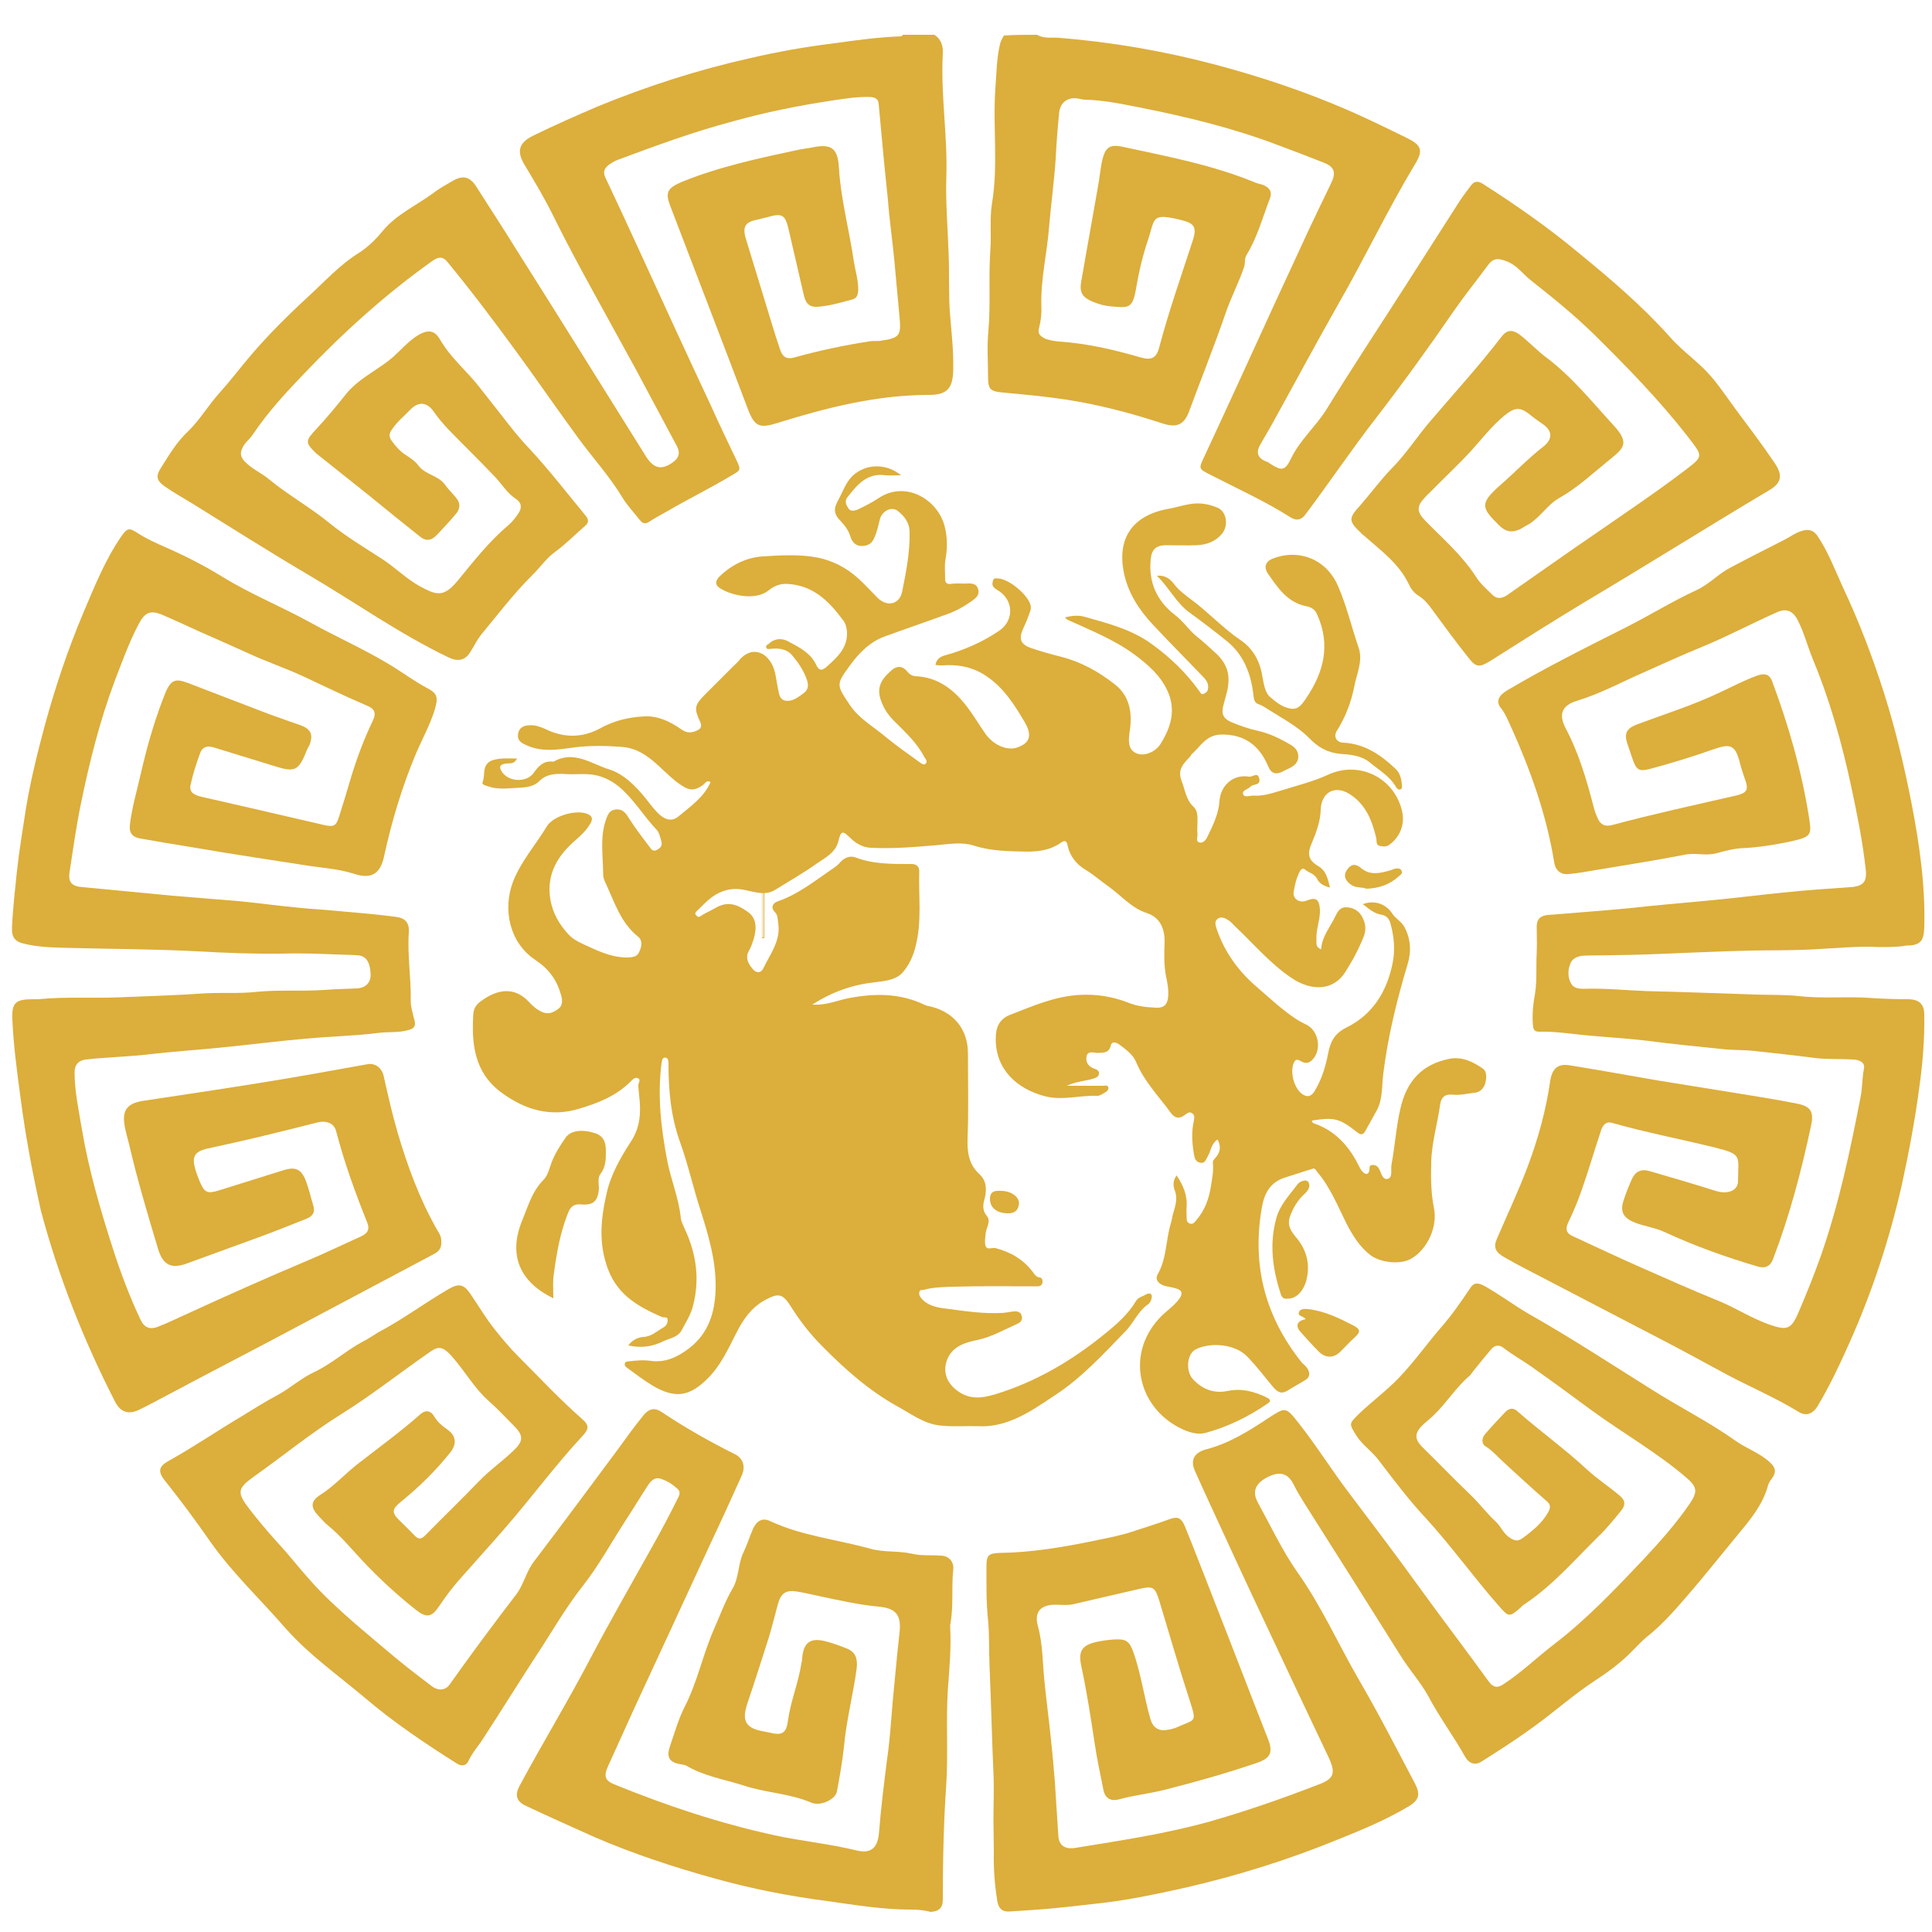
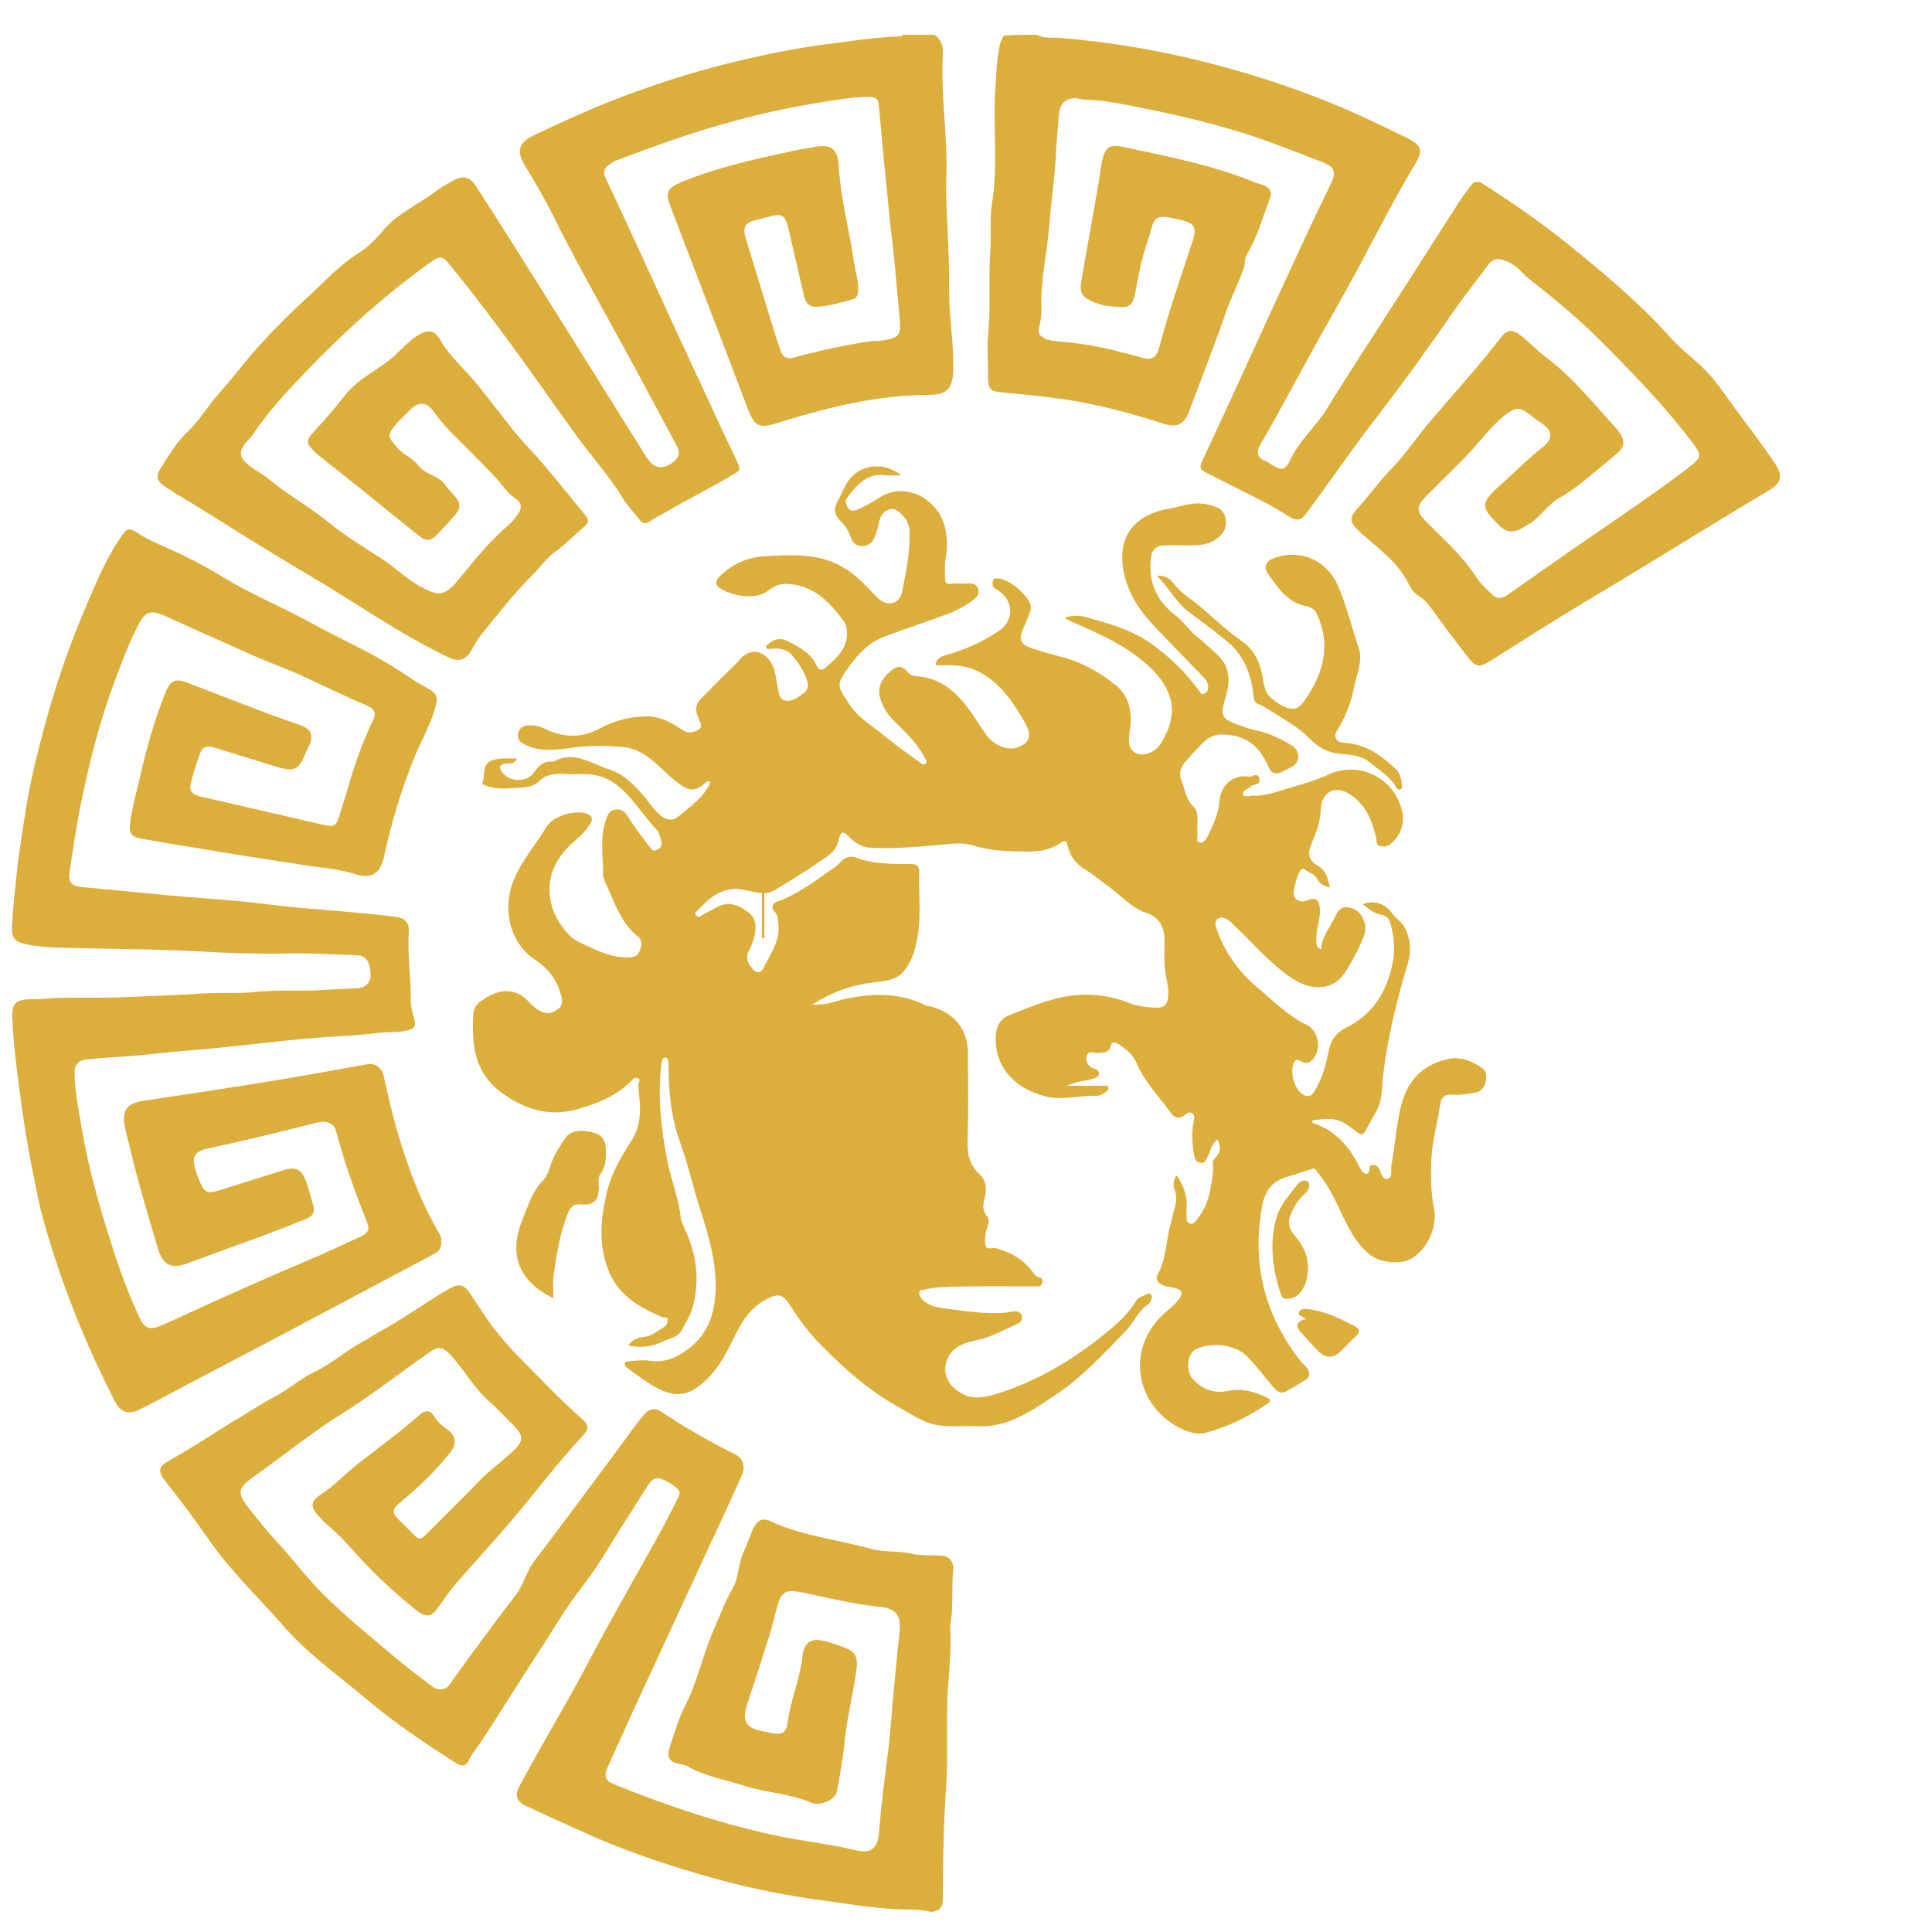
<svg xmlns="http://www.w3.org/2000/svg" id="Layer_2" x="0px" y="0px" viewBox="0 0 500 500" style="enable-background:new 0 0 500 500;" xml:space="preserve">
  <style type="text/css">	.st0{fill:#DCAE3B;}</style>
  <g>
    <path class="st0" d="M241.8,9c1.8,1.1,2.3,3,2.2,4.8c-0.6,10.8,1.3,21.5,0.9,32.2c-0.2,6.6,0.4,13.2,0.6,19.7  c0.2,4.9,0,9.9,0.3,14.8c0.4,5.1,1,10.1,0.9,15.2c-0.1,4.7-1.5,6.5-6.2,6.5c-13.6,0-26.6,3.3-39.4,7.3c-4.5,1.4-5.8,0.9-7.5-3.5  C187,88.5,180.2,71,173.5,53.4c-1.4-3.6-0.8-4.7,2.9-6.3c9.8-4,20.2-6.2,30.5-8.4c1-0.2,2.1-0.3,3.1-0.5c5-1.1,6.8,0,7.1,5.1  c0.5,8.3,2.7,16.3,3.9,24.5c0.4,2.5,1.2,4.9,1.1,7.5c-0.1,1.1-0.4,1.9-1.5,2.2c-3,0.8-6,1.7-9.1,1.9c-2.1,0.1-2.9-0.9-3.4-2.7  c-1.3-5.8-2.7-11.5-4-17.3c-0.9-3.9-1.7-4.3-5.5-3.2c-0.8,0.2-1.6,0.4-2.4,0.6c-3.3,0.6-4.1,1.8-3.2,4.9c2.2,7.2,4.4,14.4,6.6,21.6  c0.7,2.4,1.5,4.8,2.3,7.2c0.6,1.8,1.6,2.6,3.7,2c6.5-1.8,13.1-3.2,19.7-4.2c0.8-0.1,1.7,0,2.5-0.1c5.2-0.7,5.4-1.5,5-6.1  c-0.4-4.7-0.9-9.5-1.3-14.2c-0.5-5.4-1.3-10.8-1.7-16.1c-0.3-3.3-0.7-6.5-1-9.8c-0.5-5-0.9-10.1-1.4-15.1c-0.1-1.4-1.1-1.8-2.4-1.8  c-3.4-0.1-6.8,0.5-10.2,1c-8.5,1.3-16.9,3-25.1,5.3c-10.2,2.7-20,6.3-29.9,10c-0.8,0.3-1.6,0.8-2.3,1.3c-1,0.8-1.5,1.7-0.9,3.1  c3.1,6.6,6.2,13.2,9.2,19.8c6,13.1,12,26.2,18.1,39.2c2.2,4.9,4.5,9.7,6.8,14.5c1.1,2.4,0.9,2.4-1.3,3.7  c-5.5,3.3-11.2,6.1-16.7,9.3c-1.6,0.9-3.3,1.8-4.8,2.8c-1,0.6-1.7,0.3-2.3-0.5c-1.5-1.9-3.2-3.7-4.5-5.8  c-3.3-5.5-7.7-10.3-11.5-15.5c-5.5-7.5-10.7-15.1-16.2-22.6c-5.7-7.8-11.5-15.5-17.6-22.9c-1.3-1.6-2.5-1.3-4-0.2  c-12.1,8.6-23,18.5-33.2,29.2c-4.7,4.9-9.4,10-13.2,15.7c-0.8,1.2-2,2-2.6,3.3c-0.8,1.5-0.5,2.5,0.5,3.6c1.9,2,4.4,3,6.4,4.7  c5,4.1,10.6,7.2,15.6,11.3c4.3,3.5,9.2,6.4,13.8,9.4c3.3,2.2,6.1,5,9.5,6.9c4.3,2.3,6.2,3.1,10-1.6c4.1-5,8.1-10.1,13.1-14.3  c0.9-0.8,1.6-1.7,2.3-2.7c1.2-1.6,1-3-0.5-4c-2.3-1.5-3.6-3.8-5.4-5.7c-3.9-4.1-8-8.1-12-12.2c-1.4-1.5-2.7-3-3.8-4.6  c-1.8-2.6-4-2.8-6.2-0.5c-1.6,1.7-3.4,3.1-4.7,5.1c-0.7,1-0.8,1.7-0.1,2.8c1.1,1.5,2.2,2.8,3.8,3.8c1.2,0.8,2.4,1.6,3.2,2.7  c1.8,2.4,5.2,2.5,7,5.1c0.9,1.3,2.1,2.3,3,3.6c1,1.3,0.6,2.8-0.4,3.9c-1.5,1.8-3.2,3.6-4.8,5.3c-1.4,1.5-2.8,1.8-4.5,0.4  c-4.5-3.6-9-7.2-13.5-10.9c-3.9-3.1-7.9-6.3-11.8-9.4c-0.5-0.4-0.9-0.7-1.4-1.1c-3-2.9-2.9-3.3-0.1-6.3c2.6-2.8,5.1-5.8,7.5-8.8  c3-3.9,7.4-6,11.2-8.9c2.5-1.9,4.4-4.4,7-6.2c2.8-1.9,4.8-2.1,6.4,0.7c2.7,4.7,6.8,8,10.1,12.2c1.8,2.3,3.7,4.7,5.5,7  c2.4,3.1,4.8,6.2,7.5,9c5.2,5.6,9.8,11.6,14.6,17.4c0.9,1.1,0.7,1.9-0.3,2.7c-2.5,2.2-4.9,4.6-7.6,6.6c-2.4,1.7-4,4.2-6.1,6.2  c-4.8,4.8-8.9,10.2-13.2,15.4c-1,1.3-1.7,2.8-2.6,4.2c-1.4,2.4-3.3,2.7-5.8,1.5c-12.7-6.1-24.2-14.3-36.3-21.4  c-10.2-6-20.1-12.3-30.1-18.5c-2.3-1.4-4.6-2.7-6.8-4.2c-2.3-1.6-2.6-2.7-1.1-5c2.1-3.3,4-6.6,7-9.4c3-2.9,5.2-6.7,8-9.8  c2.8-3.1,5.3-6.4,8-9.6c4.5-5.3,9.5-10.3,14.6-15c4.4-4,8.4-8.5,13.5-11.7c2.5-1.6,4.4-3.5,6.3-5.8c3.5-4.2,8.6-6.5,13-9.7  c1.5-1.2,3.2-2.1,4.9-3.1c2.7-1.6,4.5-1.3,6.2,1.3c3.5,5.5,7.1,11,10.5,16.5c5.1,8.1,10.3,16.3,15.4,24.5c6,9.6,12,19.2,18,28.8  c2.1,3.4,4.2,3.7,7.1,1.6c1.5-1.1,1.9-2.4,1-4.1c-3.6-6.7-7.2-13.5-10.8-20.2c-2-3.7-4.1-7.4-6.1-11.1c-5.1-9.3-10.3-18.6-15-28.1  c-2.3-4.7-5-9.2-7.7-13.7c-1.9-3.3-1.3-5.5,2.4-7.3c5.5-2.7,11.2-5.2,16.8-7.6c12.7-5.2,25.7-9.4,39.1-12.4c7.3-1.7,14.6-3,22-3.9  c5.7-0.8,11.5-1.6,17.3-1.8c0.2,0,0.3-0.3,0.5-0.4C236.4,9,239.1,9,241.8,9z" />
    <path class="st0" d="M268.4,9c1.8,1.1,3.9,0.6,5.8,0.8c13.6,1.1,27,3.4,40.2,6.9c11.7,3.1,23.1,6.9,34.2,11.7  c5.3,2.3,10.4,4.8,15.5,7.3c3.8,1.9,4.3,3.2,2.1,6.8c-7.1,11.8-13,24.3-19.9,36.3c-5.8,10.2-11.3,20.5-17,30.8  c-1,1.8-2.1,3.6-3.1,5.4c-1.2,2-0.8,3.5,1.4,4.4c0.3,0.1,0.6,0.2,0.8,0.4c3.2,2.1,4.1,2.2,5.7-1.1c2.3-4.8,6.3-8.2,9.1-12.6  c6.7-10.9,13.8-21.6,20.7-32.4c4.5-7,9-14.1,13.5-21.1c1-1.6,2.1-3,3.2-4.5c0.9-1.2,1.8-1.4,3.2-0.5c8.6,5.5,16.9,11.3,24.7,17.8  c8.2,6.7,16.3,13.6,23.4,21.5c2.5,2.9,5.5,5.2,8.3,7.8c3.5,3.2,6.1,7.3,8.9,11.1c3.5,4.7,7,9.3,10.3,14.2c1.8,2.8,1.9,4.8-1.4,6.8  c-16,9.5-31.7,19.4-47.7,28.9c-8.3,5-16.5,10.2-24.7,15.4c-2.6,1.6-3.6,1.7-5.5-0.8c-3.3-4.1-6.4-8.4-9.5-12.6  c-1-1.4-2.1-2.7-3.6-3.6c-1.1-0.7-1.9-1.8-2.4-2.9c-2.5-5.3-7.2-8.7-11.4-12.4c-0.3-0.3-0.7-0.5-1-0.9c-3.3-3.1-3.2-3.8-0.1-7.2  c2.7-3.1,5.2-6.5,8-9.4c3.7-3.7,6.5-8.1,9.8-12c6.3-7.4,12.9-14.6,18.8-22.3c1.2-1.5,2.5-1.8,4.3-0.6c2.6,1.9,4.7,4.3,7.3,6.2  c6.6,5,11.8,11.5,17.4,17.6c4.2,4.6,2.4,5.9-1.3,8.9c-4.2,3.4-8.1,7.1-12.9,9.8c-3,1.7-4.9,5-7.9,6.8c-0.8,0.4-1.5,0.9-2.3,1.3  c-2,0.9-3.6,0.7-5.4-1.1c-4.4-4.4-5.1-5.5,0.2-10.2c3.8-3.3,7.3-7,11.3-10.1c2.5-2,2.4-4.1-0.2-5.9c-1.2-0.8-2.3-1.6-3.4-2.5  c-2.5-2-3.9-1.7-6.4,0.3c-3.3,2.7-5.9,6.1-8.7,9.2c-3.4,3.7-7.1,7.1-10.6,10.7c-0.4,0.4-0.9,0.8-1.3,1.3c-2.2,2.3-2.2,3.7,0,6  c4.6,4.7,9.6,9,13.2,14.6c1.2,1.9,2.8,3.2,4.3,4.7c1.4,1.3,2.9,0.7,4.2-0.3c7.5-5.2,14.9-10.5,22.4-15.6  c7.8-5.4,15.7-10.7,23.2-16.4c4.8-3.7,4.7-3.5,0.7-8.7c-7.4-9.5-15.7-18-24.2-26.4c-5.2-5.1-10.9-9.7-16.6-14.2  c-2-1.6-3.4-3.7-5.9-4.7c-2.5-1-3.7-1-5.3,1.3c-2.8,3.8-5.8,7.5-8.5,11.4c-6.6,9.6-13.4,19-20.5,28.2c-6.2,8-11.9,16.5-18,24.6  c-1.3,1.7-2.6,1.4-3.8,0.7c-6.6-4.2-13.7-7.4-20.7-11c-3.2-1.6-3.1-1.6-1.6-4.8c6.2-13.3,12.3-26.7,18.4-40  c2.9-6.2,5.7-12.4,8.6-18.6c1.9-4,3.8-8,5.8-12.1c1.3-2.7,0.9-4.2-1.9-5.3c-4-1.6-8-3.1-12-4.6c-11.6-4.4-23.6-7.3-35.7-9.7  c-4.6-0.9-9.3-1.9-14.1-2c-0.4,0-0.9-0.1-1.3-0.2c-2.9-0.7-5.1,0.7-5.4,3.6c-0.4,4-0.7,8-0.9,12c-0.4,5.8-1.2,11.7-1.7,17.5  c-0.5,6.8-2.2,13.5-2,20.4c0.1,1.9-0.1,3.9-0.6,5.8c-0.4,1.5,0.3,2,1.3,2.6c1.3,0.6,2.7,0.8,4.1,0.9c7.1,0.5,14,2.1,20.9,4.1  c2.7,0.8,4.1,0.2,4.8-2.6c2.5-9.4,5.7-18.5,8.7-27.7c1.2-3.7,0.1-4.5-3.2-5.3c-7.8-1.9-6.5-0.3-8.5,5.5c-1.4,4.2-2.4,8.6-3.1,12.9  c-0.9,4.8-2.2,4.3-6.3,4c-1.5-0.1-3-0.5-4.5-1.1c-2.8-1.1-3.8-2.3-3.3-5.2c1.4-8.2,2.9-16.3,4.3-24.4c0.4-2.1,0.6-4.2,1-6.4  c0.8-3.9,1.8-5,5.5-4.2c11.6,2.5,23.3,4.7,34.4,9.3c0.5,0.2,1.1,0.3,1.7,0.5c1.7,0.6,2.6,1.7,2,3.4c-1.9,5-3.3,10.2-6.1,14.8  c-0.6,1-0.3,2-0.6,3c-1.4,4.2-3.5,8.1-4.9,12.3c-2.9,8.4-6.2,16.6-9.3,25c-1.3,3.6-3.2,4.5-6.9,3.3c-8.2-2.7-16.6-4.9-25.1-6.2  c-5.3-0.8-10.7-1.3-16.1-1.8c-3.5-0.3-4-0.8-4-4.3c0-3.9-0.3-7.8,0.1-11.7c0.6-7,0-13.9,0.5-20.9c0.3-4-0.2-8,0.4-11.9  c1.7-10,0.2-20,0.9-29.9c0.3-3.8,0.3-7.7,1.2-11.5c0.2-0.8,0.6-1.5,1-2.2C262.4,9,265.4,9,268.4,9z" />
    <path class="st0" d="M233.2,123c-1.5,0-2.8,0.1-4,0c-4.8-0.7-7.4,2.5-9.9,5.7c-0.8,1-0.3,2,0.3,2.9c0.5,0.8,1.5,0.6,2.3,0.3  c1.9-0.9,3.7-1.8,5.5-3c7.1-4.7,15.4,0.5,17.1,7.4c0.7,2.8,0.7,5.6,0.2,8.4c-0.3,1.7-0.1,3.4-0.1,5.2c0,0.8,0.4,1.4,1.6,1.2  c1.5-0.2,3,0,4.5-0.1c1.1,0,2,0.2,2.4,1.3c0.4,1.1,0,2-1,2.8c-2.3,1.7-4.7,3.1-7.4,4c-5.2,1.9-10.5,3.7-15.7,5.6  c-3.9,1.4-6.8,4.4-9.1,7.6c-3.6,4.9-3.4,5,0,10.1c2.4,3.6,6.1,5.6,9.3,8.3c2.8,2.3,5.8,4.4,8.7,6.5c0.4,0.3,1.1,0.9,1.6,0.5  c0.7-0.6,0-1.3-0.3-1.8c-1.9-3.7-5-6.5-7.9-9.4c-1.2-1.2-2.2-2.6-2.9-4.2c-1.8-3.9-0.7-6.2,2.3-8.8c1.3-1.2,2.8-1.3,4.1,0.3  c0.5,0.6,1.1,1.1,2.1,1.2c5.7,0.2,9.9,3.4,13.2,7.7c1.8,2.3,3.3,4.9,5,7.3c2,2.8,5.5,4.3,8,3.5c3.3-1.1,4.2-3,2.1-6.6  c-2.6-4.4-5.4-8.9-9.9-11.9c-3.5-2.4-7.3-3.1-11.5-2.8c-0.5,0-1,0-1.7-0.1c0.2-1.5,1.3-2.2,2.5-2.5c5-1.4,9.6-3.4,13.9-6.3  c3.9-2.6,3.9-7.7,0.1-10.3c-0.4-0.3-0.9-0.5-1.3-0.9c-0.6-0.5-0.5-1.2-0.3-1.9c0.2-0.7,0.8-0.5,1.3-0.5c2.8,0.1,7.7,4.2,8.4,6.9  c0.3,1.1-0.3,2-0.6,3c-0.4,1.1-0.9,2.2-1.4,3.3c-1.1,2.5-0.5,3.9,2.1,4.8c2.6,0.9,5.2,1.6,7.9,2.3c5.1,1.3,9.6,3.8,13.8,7.1  c4.1,3.2,4.6,7.8,3.8,12.6c-0.4,2.9,0,4.5,1.9,5.3c2,0.8,4.8-0.4,6.1-2.4c2.8-4.4,4.1-9,1.8-13.9c-1.8-3.9-5-6.7-8.5-9.3  c-5.3-3.9-11.4-6.3-17.3-9c-0.2-0.1-0.3-0.2-0.7-0.6c1.8-0.5,3.6-0.6,5-0.2c6.1,1.7,12.3,3.3,17.5,7.1c4.7,3.4,8.9,7.4,12.3,12.2  c0.3,0.4,0.5,0.9,1,0.7c0.6-0.2,1.1-0.6,1.2-1.2c0.3-1.3-0.3-2.3-1.2-3.2c-4.3-4.5-8.7-8.9-12.9-13.4c-3.6-3.8-6.5-8.2-7.6-13.4  c-1.9-9,2.1-15,11.4-16.7c1.8-0.3,3.6-0.9,5.4-1.2c2.6-0.5,5.1-0.1,7.4,0.9c2.4,1,2.9,4.7,1.1,6.8c-1.7,2-4,2.8-6.5,2.9  c-2.6,0.1-5.3,0-7.9,0c-2.6,0-3.8,1.1-4,3.7c-0.6,5.9,1.6,10.7,6.2,14.3c2.2,1.6,3.6,3.9,5.7,5.6c1.7,1.3,3.3,2.9,4.9,4.3  c3.3,3,3.9,6.2,2.9,10.2c-0.3,1-0.5,2-0.8,3c-0.7,2.4-0.3,3.7,2,4.7c2.2,0.9,4.4,1.7,6.7,2.2c3.2,0.7,6,2.1,8.7,3.7  c1.2,0.7,1.9,1.7,1.9,3c0,1.3-0.8,2.2-1.9,2.8c-0.7,0.4-1.5,0.7-2.2,1.1c-1.8,0.9-3,0.4-3.7-1.4c-2.3-5.4-6.1-8.3-12.2-8.2  c-3.9,0.1-5.3,3.1-7.7,5.2c-0.1,0.1-0.1,0.3-0.2,0.4c-1.7,1.8-3.5,3.4-2.3,6.4c0.9,2.3,1.1,4.8,3,6.6c1.3,1.2,1.1,2.8,1.1,4.4  c0,0.9-0.1,1.8,0,2.7c0.1,0.8-0.5,1.9,0.4,2.2c1.1,0.4,1.9-0.8,2.2-1.5c1.4-2.9,2.9-5.9,3.1-9.2c0.3-4.1,3.6-7,7.7-6.3  c0.9,0.1,2.2-1.3,2.6,0.5c0.4,1.9-1.6,1.3-2.3,2.1c-0.6,0.7-2.2,0.9-1.9,1.9c0.3,1,1.7,0.4,2.6,0.4c2.5,0.2,4.8-0.6,7.2-1.3  c4.1-1.3,8.3-2.3,12.2-4.1c8-3.7,17,0.7,19.1,9.2c0.9,3.5-0.4,6.8-3.2,8.9c-0.8,0.6-1.7,0.5-2.6,0.3c-0.9-0.2-0.7-1.2-0.8-1.9  c-1.1-4.7-2.8-9-7.1-11.6c-3.8-2.3-7.2-0.2-7.3,4.2c-0.1,2.9-1.1,5.7-2.2,8.3c-1.3,2.9-1.2,4.6,1.5,6.2c2.2,1.3,2.5,3.3,3.1,5.6  c-1.6-0.4-2.8-1.1-3.3-2.2c-0.7-1.4-2.1-1.6-3.1-2.4c-0.5-0.5-1-0.3-1.4,0.4c-0.9,1.7-1.3,3.5-1.6,5.3c-0.3,1.8,1.5,3,3.3,2.3  c2.5-1,3.3-0.4,3.5,2.3c0.1,2.7-1.1,5.2-0.9,8c0,0.8-0.2,1.7,1.2,2.3c0.2-3.4,2.4-5.8,3.7-8.6c0.6-1.2,1.2-2.3,2.7-2.3  c1.6,0,3.1,0.7,4,2.1c1,1.6,1.4,3.4,0.7,5.3c-1.3,3.3-2.9,6.3-4.8,9.3c-3.1,5-8.8,5-13.8,1.7c-5.7-3.8-10-9-14.9-13.6  c-0.5-0.5-0.9-1-1.5-1.4c-0.9-0.6-2-1.1-2.9-0.4c-0.9,0.7-0.5,1.7-0.2,2.7c2,5.8,5.4,10.6,10.1,14.7c3.4,2.9,6.6,6,10.4,8.5  c0.9,0.6,1.9,1.1,2.9,1.6c3.1,1.7,3.8,6.7,1.2,9.1c-0.8,0.8-1.8,0.9-2.9,0.2c-1-0.6-1.5-0.4-1.9,0.8c-0.8,2.5,0.3,6.4,2.4,7.8  c1.8,1.2,2.8-0.1,3.5-1.5c1.6-2.8,2.5-5.9,3.1-9c0.6-3.1,1.6-5.2,4.8-6.8c6.7-3.3,10.4-9.2,11.9-16.6c0.7-3.5,0.4-6.8-0.5-10.1  c-0.3-1.4-1.1-2.3-2.5-2.5c-1.9-0.3-3.2-1.6-4.7-2.7c2.8-1.1,5.9-0.2,7.6,2.4c0.8,1.3,2.3,2,3.1,3.4c1.7,3.1,1.9,6.4,0.9,9.7  c-2.8,9.3-5.1,18.7-6.3,28.3c-0.4,3.1-0.1,6.4-1.6,9.4c-1,1.8-2,3.6-3,5.4c-0.7,1.3-1.3,1.1-2.2,0.4c-4.6-3.6-5.8-3.9-11.7-3  c0.1,0.8,0.8,0.8,1.3,1c5.1,2,8.4,5.8,10.8,10.6c0.3,0.6,0.6,1.2,1.1,1.7c0.6,0.6,1.4,0.9,1.7-0.4c0.1-0.5-0.2-1.3,0.7-1.4  c0.9-0.1,1.5,0.4,1.8,1c0.6,1.1,0.9,2.9,2.2,2.6c1.4-0.3,0.8-2.4,1-3.6c0.9-4.8,1.2-9.7,2.3-14.5c1.6-7.2,5.6-11.6,12.8-13  c3.2-0.6,6,0.8,8.5,2.5c1.2,0.8,1,2.5,0.7,3.8c-0.4,1.4-1.4,2.4-2.8,2.5c-1.8,0.2-3.7,0.7-5.5,0.5c-1.9-0.2-3.1,0.4-3.4,2.6  c-0.7,5-2.2,9.9-2.3,14.9c-0.1,3.9-0.1,7.9,0.7,11.8c1,4.8-1.6,10.6-5.8,13.1c-2.8,1.7-8.2,1.1-10.8-1c-2.6-2.1-4.2-4.6-5.8-7.6  c-2.4-4.7-4.3-9.7-7.8-13.8c-0.4-0.5-0.5-1.1-1.3-0.8c-2.4,0.8-4.8,1.5-7.2,2.3c-3.9,1.3-5.3,4.3-5.9,8.1  c-2.5,14.8,1,27.9,10.3,39.6c0.4,0.5,0.9,0.8,1.3,1.3c1,1.3,1.1,2.6-0.5,3.5c-1.5,0.9-3,1.7-4.4,2.6c-1.5,0.9-2.4,0.5-3.6-0.8  c-2.3-2.7-4.4-5.6-7-8.2c-3-3-9.4-3.7-13.3-1.6c-2.1,1.2-2.5,5.5-0.6,7.6c2.4,2.6,5.4,3.8,8.9,3.1c3.7-0.8,7,0.1,10.3,1.7  c0.9,0.5,1.1,0.9,0.2,1.5c-4.9,3.4-10.2,6-16,7.6c-1.7,0.5-3.5,0.1-5.1-0.5c-12-4.8-16.1-19.1-7.1-29c1.7-1.9,3.9-3.2,5.4-5.3  c0.9-1.4,0.5-2.1-0.8-2.5c-0.8-0.3-1.7-0.4-2.6-0.6c-1.6-0.3-3.2-1.5-2.3-3.1c2.3-4,2.1-8.6,3.3-12.8c0.2-0.7,0.4-1.4,0.5-2.1  c0.5-2.2,1.6-4.4,0.6-6.9c-0.4-1-0.5-2.5,0.5-3.8c1.7,2.5,2.8,5.1,2.6,8.1c-0.1,0.9,0,1.8,0,2.7c0,0.6,0,1.3,0.7,1.6  c0.8,0.4,1.3-0.2,1.7-0.7c2.3-2.6,3.4-5.7,3.9-9c0.3-1.9,0.7-3.8,0.5-5.8c-0.1-0.6,0.2-1,0.6-1.4c1.3-1.4,1.6-3,0.6-4.8  c-1.6,1-1.7,2.9-2.5,4.3c-0.5,0.8-0.7,2-2,1.7c-1.1-0.2-1.4-1-1.6-2.1c-0.5-3-0.7-5.9,0-8.9c0.1-0.6,0.2-1.4-0.5-1.8  c-0.7-0.5-1.2,0-1.8,0.4c-1.4,1.1-2.6,1-3.7-0.5c-3.1-4.3-6.9-8.1-9-13.2c-0.8-1.9-2.7-3.3-4.5-4.6c-0.8-0.5-1.8-0.7-2,0.3  c-0.5,2.1-1.9,1.9-3.4,2c-1,0-2.6-0.7-2.9,0.9c-0.3,1.5,0.5,2.7,2.1,3.2c0.6,0.2,1.2,0.6,1.1,1.2c0,0.8-0.7,1.1-1.3,1.3  c-2.1,0.7-4.5,0.7-7,1.9c3.4,0,6.4,0,9.5,0c0.4,0,1-0.2,1.2,0.3c0.2,0.5-0.2,1.1-0.6,1.3c-0.7,0.4-1.5,1-2.2,1  c-4.5-0.2-9,1.3-13.6,0.1c-7.2-1.9-12.8-6.9-12.7-15c0-2.8,0.9-5,3.8-6.1c5.7-2.2,11.3-4.7,17.6-5.1c4.6-0.3,8.9,0.4,13.2,2.1  c2.3,0.9,4.7,1.1,7.2,1.2c1.8,0,2.6-0.9,2.8-2.7c0.2-2-0.2-3.9-0.6-5.8c-0.5-2.9-0.4-5.8-0.3-8.7c0-3.5-1.3-6.2-4.6-7.3  c-4-1.3-6.6-4.5-9.8-6.8c-2-1.4-3.8-3-5.9-4.3c-2.4-1.4-4.2-3.5-4.8-6.4c-0.2-1-0.6-1.5-1.6-0.8c-2.6,1.9-5.6,2.4-8.9,2.4  c-4.7-0.1-9.3-0.1-13.9-1.6c-2.8-0.9-6.1-0.4-9.2-0.1c-5.8,0.5-11.6,1-17.4,0.7c-2-0.1-3.8-1.1-5.3-2.6c-1.9-1.9-2.4-1.8-3,0.8  c-0.7,3-3.3,4.3-5.5,5.8c-3.5,2.5-7.2,4.6-10.9,6.9c-2.6,1.6-5.3,0.5-8,0c-3.8-0.8-7,0.5-9.7,3c-0.9,0.8-1.7,1.7-2.6,2.5  c-0.3,0.3-0.6,0.7-0.1,1.1c0.3,0.3,0.5,0.6,1.1,0.2c1-0.7,2.2-1.2,3.3-1.8c3.2-2,5.6-1.8,9.2,0.9c1.8,1.4,2.2,3.8,1.2,7  c-0.3,0.9-0.6,1.8-1.1,2.7c-1.2,2-0.2,3.6,1,5c0.8,0.9,2,1,2.6-0.2c1.8-3.8,4.6-7.2,3.9-11.8c-0.2-1,0-2-0.9-2.9  c-1.1-1.1-0.5-2.3,0.7-2.7c5.5-1.9,9.9-5.5,14.6-8.7c0.6-0.4,1.2-0.9,1.7-1.5c1.1-1.2,2.6-1.7,3.9-1.2c4.7,1.8,9.6,1.7,14.5,1.7  c1.3,0,2,0.7,2,1.9c-0.2,6.4,0.7,12.9-0.9,19.2c-0.6,2.7-1.8,5.2-3.5,7.1c-1.7,1.8-4.5,2.1-7,2.4c-5.7,0.6-11,2.4-16.3,5.8  c3.4,0.2,6-0.9,8.6-1.5c7.1-1.5,14-1.6,20.6,1.6c0.6,0.3,1.3,0.3,1.9,0.5c5.8,1.6,9.2,6,9.2,12c0,7.4,0.2,14.7-0.1,22.1  c-0.1,3.5,0.3,6.6,3,9.1c2,1.8,2,4.2,1.4,6.5c-0.5,1.6-0.5,3.1,0.6,4.4c0.6,0.7,0.5,1.5,0.3,2.3c-0.2,0.7-0.5,1.4-0.6,2.1  c-0.1,1-0.3,2.1-0.1,3.1c0.3,1.5,1.7,0.6,2.6,0.8c3.9,1,7.2,2.9,9.7,6.2c0.4,0.6,0.9,1.3,1.7,1.4c0.7,0.1,0.8,0.5,0.8,1.1  c0,0.7-0.4,1.1-1.1,1.2c-0.5,0-1,0-1.6,0c-6.8,0-13.5-0.1-20.3,0.1c-2.6,0.1-5.2,0.1-7.7,0.8c-0.5,0.1-1.1-0.1-1.2,0.7  c-0.1,0.8,0.3,1.2,0.8,1.8c2,2,4.7,2.2,7.2,2.5c4.3,0.6,8.7,1.2,13.1,1c1.1,0,2.2-0.3,3.3-0.4c0.9-0.1,1.9,0.1,2.1,1.1  c0.3,0.9-0.1,1.7-1.1,2.1c-3.4,1.5-6.6,3.4-10.4,4.2c-3,0.6-6.6,1.6-7.9,5.4c-1,3,0.1,5.7,2.6,7.6c3.2,2.5,6.5,2.1,10.1,1  c10.4-3.2,19.6-8.6,28.1-15.5c3.1-2.5,6.1-5.1,8.2-8.6c0.4-0.7,1.1-1,1.8-1.3c0.7-0.3,1.7-1.1,2.2-0.3c0.3,0.5-0.2,2-0.8,2.4  c-2.7,1.8-3.8,4.9-6,7.1c-5.7,5.9-11.3,12-18.2,16.5c-3.3,2.2-6.6,4.5-10.3,6.1c-3,1.3-6.2,2.1-9.5,1.9c-3.4-0.1-6.7,0.2-10.1-0.2  c-4.1-0.5-7.3-3-10.8-4.9c-7.4-4.1-13.7-9.7-19.6-15.7c-3.1-3.1-5.8-6.6-8.1-10.3c-2.1-3.3-3.2-3.4-6.7-1.5c-3.6,2-5.7,5.2-7.4,8.6  c-2.1,4.1-4,8.3-7.3,11.6c-4.8,4.8-8.5,5.3-14.3,1.9c-2.3-1.4-4.4-3-6.6-4.6c-0.4-0.3-0.7-0.6-0.6-1.1c0.1-0.6,0.6-0.5,1.1-0.6  c1.9-0.2,3.7-0.4,5.7-0.1c3.7,0.5,6.9-1,9.9-3.3c5-3.9,6.6-9.2,6.8-15.2c0.2-7.3-1.9-14.2-4.1-21.1c-1.8-5.6-3.1-11.5-5.1-17  c-2.4-6.7-3-13.4-3-20.4c0-0.7-0.1-1.5-0.9-1.5c-0.7,0-0.8,0.8-0.9,1.5c-1.1,8.5-0.1,16.9,1.5,25.3c1,5,3,9.7,3.5,14.8  c0.1,0.9,0.6,1.7,0.9,2.5c3.2,6.7,4.1,13.6,2.1,20.7c-0.6,2-1.8,3.9-2.8,5.8c-1,1.8-3,2-4.7,2.8c-3,1.5-5.9,1.8-9.1,1.1  c1-1.4,2.5-2.1,3.9-2.2c2.1-0.1,3.5-1.5,5.1-2.4c0.8-0.4,1.2-1.2,1.2-2c0-1-1.1-0.5-1.6-0.8c-5.9-2.6-11.2-5.5-13.8-12.2  c-2.6-6.8-1.9-13.2-0.4-19.8c1.1-4.9,3.6-9.2,6.3-13.4c2.5-3.8,2.6-7.8,2.1-12c-0.1-0.7-0.1-1.5-0.2-2.2c-0.2-0.8,0.9-1.8-0.2-2.2  c-0.8-0.3-1.5,0.6-2,1.1c-3.7,3.6-8.3,5.4-13,6.8c-7.4,2.3-14.1,0.4-20.3-4.2c-7-5.2-7.7-12.6-7.2-20.4c0.1-1.4,0.9-2.5,2.1-3.3  c4-2.9,8.4-3.8,12.2,0.2c1,1.1,2.1,2.1,3.5,2.7c1.8,0.8,3.1,0,4.3-0.9c1-0.8,1-2.1,0.6-3.5c-1.1-3.9-3.1-6.7-6.7-9.1  c-6.6-4.4-8.5-13-5.7-20.3c2.1-5.3,5.8-9.4,8.7-14.2c1.6-2.7,7.2-4.3,10.1-3.4c1.3,0.4,2.1,1.1,1.2,2.6c-1,1.7-2.2,2.9-3.7,4.2  c-4.6,3.9-7.7,8.7-6.7,15.3c0.6,3.7,2.3,6.6,4.8,9.3c1.5,1.6,3.7,2.4,5.4,3.2c3,1.4,6.4,2.8,10,2.7c1.2-0.1,2.3-0.2,2.8-1.4  c0.7-1.4,1-3.1-0.4-4.1c-4.3-3.5-5.9-8.6-8.1-13.4c-0.4-0.8-0.8-1.7-0.8-2.5c0-4.7-0.9-9.6,0.7-14.2c0.5-1.3,0.8-2.5,2.5-2.7  c1.7-0.2,2.5,0.7,3.3,2c1.7,2.7,3.7,5.3,5.6,7.8c0.4,0.6,0.9,1.2,1.9,0.6c0.9-0.5,1.3-1.1,1.1-2c-0.3-1.1-0.6-2.5-1.3-3.2  c-3.4-3.6-5.9-7.9-9.7-11.1c-2.2-1.8-4.8-3-7.6-3.2c-2.2-0.2-4.4,0.1-6.5-0.1c-2.4-0.1-4.7,0-6.6,1.9c-1.5,1.5-3.7,1.6-5.6,1.7  c-2.5,0.1-5.1,0.5-7.6-0.4c-0.6-0.2-1.7-0.4-1.4-1.1c0.6-1.5,0.1-3.2,1-4.5c0.7-1.1,2-1.3,3.1-1.5c1.5-0.2,3.1-0.1,4.8-0.1  c-0.7,1.5-1.8,1.2-2.8,1.3c-1.7,0.2-2,0.9-1,2.3c1.9,2.6,6.5,2.6,8.2,0c1.2-1.7,2.5-3,4.7-2.8c0.1,0,0.3,0,0.4,0  c5.2-3,9.8,0.6,14.3,2c3.9,1.2,7.1,4.5,9.8,7.9c1.1,1.4,2.1,2.8,3.5,4c1.7,1.4,3.3,1.5,4.8,0.2c3.1-2.6,6.5-4.9,8.2-8.8  c-1-0.6-1.4,0.3-1.9,0.7c-2.7,2-4.1,1.3-6.7-0.6c-4.5-3.4-7.9-8.7-14.3-9.2c-4.1-0.3-8.1-0.4-12.2,0.1c-4.3,0.6-8.7,1.4-12.9-0.7  c-1.3-0.6-2.1-1.3-1.8-2.9c0.3-1.6,1.6-2.1,3-2.1c1.4-0.1,2.8,0.4,4.1,1c4.7,2.3,9.5,2.3,14.1-0.2c3.6-2,7.4-2.9,11.4-3.1  c3.7-0.2,6.8,1.4,9.7,3.4c1.4,1,2.7,0.9,4.1,0.2c1.1-0.5,1.1-1.3,0.7-2.2c-1.6-3.4-1.5-4.3,1.2-7c2.5-2.5,5-5,7.5-7.5  c0.4-0.4,0.9-0.8,1.3-1.3c2.6-3.3,6.3-3,8.4,0.6c1.2,2,1.2,4.2,1.7,6.4c0.3,1.3,0.3,2.9,1.8,3.3c2,0.4,3.5-0.9,5-2  c1.3-1,1.1-2.4,0.6-3.7c-0.8-2.2-2.1-4.1-3.6-5.9c-1.4-1.7-3.3-2-5.5-1.8c-0.5,0-1.2,0.3-1.3-0.4c-0.2-0.6,0.6-0.7,0.9-1.1  c1.5-1.3,3.4-1.2,4.8-0.4c2.8,1.5,5.7,2.9,7.2,6c0.6,1.3,1.3,1.9,2.8,0.5c2.8-2.5,5.4-4.9,5.2-9c-0.1-1.2-0.4-2.3-1.1-3.1  c-3.7-5-7.9-9.1-14.7-9.3c-1.8,0-3.3,0.7-4.5,1.7c-3.5,2.8-9.9,1.2-12.6-0.6c-1.3-0.8-1.2-1.9-0.1-3c3.1-3,6.9-4.9,11.1-5.2  c4.7-0.3,9.6-0.6,14.3,0.3c3.9,0.8,7.4,2.6,10.4,5.3c1.8,1.6,3.4,3.4,5.1,5.1c2.5,2.5,5.8,1.7,6.4-1.7c1-5,2-10,1.9-15.2  c0-2.5-1.3-4.2-3.1-5.6c-1.6-1.2-4,0-4.6,2.2c-0.4,1.6-0.7,3.2-1.4,4.7c-0.6,1.5-1.6,2.2-3.3,2.2c-1.6,0-2.5-1.1-2.9-2.4  c-0.5-1.6-1.3-2.7-2.4-3.9c-2.1-2.1-2-3.4-0.6-5.9c1.1-2,1.8-4.3,3.6-6C224.2,119.9,229.4,119.9,233.2,123z" />
    <path class="st0" d="M235.6,494.2c-7.2,0-14.3-1.2-21.5-2.2c-9.9-1.3-19.7-3.2-29.3-5.9c-10.5-2.9-20.8-6.3-30.8-10.6  c-6-2.7-12.1-5.4-18-8.2c-2.5-1.2-2.7-2.9-1.6-5c6-11.2,12.6-22,18.5-33.3c5-9.5,10.4-18.9,15.6-28.2c2.5-4.4,4.8-8.8,7.1-13.4  c0.5-1,0.3-1.7-0.5-2.3c-1.1-1-2.4-1.8-3.8-2.3c-1.9-0.8-3,0.6-3.8,1.9c-1.9,2.9-3.7,5.9-5.6,8.8c-3.7,5.7-7,11.8-11.2,17.1  c-4.4,5.6-7.9,11.8-11.8,17.7c-4.7,7.2-9.2,14.5-13.9,21.7c-1.2,1.9-2.8,3.6-3.8,5.8c-0.5,1.1-1.6,1.4-2.8,0.7  c-8.4-5.3-16.6-10.8-24.2-17.3c-6.9-5.8-14.3-11-20.3-17.8c-6.5-7.5-13.8-14.3-19.6-22.6c-3.7-5.3-7.6-10.6-11.7-15.7  c-1.8-2.3-1.5-3.6,1-5c6.5-3.6,12.6-7.8,19-11.6c3.1-1.9,6.1-3.8,9.3-5.5c3.3-1.8,6.1-4.4,9.6-6c4.4-2.1,8.1-5.5,12.4-7.8  c1.4-0.7,2.7-1.6,4-2.4c6.3-3.3,12-7.6,18.2-11.2c2.6-1.5,3.9-1.3,5.6,1.2c2.1,3.1,4,6.3,6.3,9.2c1.9,2.4,3.9,4.8,6.1,7  c5.4,5.4,10.6,11,16.4,16.1c2.1,1.8,2,2.7,0,4.8c-6.2,6.7-11.7,14-17.6,21c-4.3,5.1-8.9,10.1-13.3,15.1c-2.1,2.3-4.1,4.9-5.9,7.6  c-2,3-3.3,3.2-6.1,1c-4.9-3.9-9.5-8.1-13.8-12.7c-2.9-3.1-5.6-6.4-8.9-9.1c-0.9-0.7-1.6-1.6-2.4-2.4c-2.2-2.3-2.2-3.9,0.5-5.6  c3.6-2.3,6.4-5.5,9.8-8.1c5.4-4.2,10.9-8.2,16-12.7c1.2-1.1,2.6-1.1,3.6,0.6c0.8,1.4,2,2.4,3.3,3.3c2.3,1.6,2.6,3.7,0.9,5.9  c-3.8,4.8-8.2,9.1-12.9,12.9c-2.2,1.8-2.4,2.7-0.5,4.6c1.3,1.3,2.7,2.6,4,4c1.1,1.2,1.8,1.1,2.9,0c4.6-4.7,9.4-9.3,14-14.1  c2.7-2.8,5.9-5,8.7-7.7c2.6-2.4,2.8-3.9,0.3-6.4c-2.2-2.2-4.3-4.5-6.7-6.6c-3.7-3.3-6.1-7.7-9.4-11.4c-2.6-3-3.8-2.6-5.9-1.1  c-7.5,5.2-14.7,10.9-22.5,15.8c-7.9,4.9-15.1,10.8-22.7,16.2c-4.5,3.2-4.7,4.2-1.3,8.6c2.3,3,4.8,5.9,7.3,8.7  c2.9,3.1,5.5,6.5,8.3,9.6c3.6,4.1,7.6,7.7,11.7,11.3c3.8,3.2,7.6,6.5,11.4,9.6c2.8,2.3,5.7,4.5,8.6,6.7c1.6,1.1,3.4,1,4.5-0.6  c5.6-7.9,11.4-15.7,17.3-23.4c1.9-2.6,2.5-5.8,4.5-8.4c7.3-9.6,14.5-19.3,21.7-29c2.2-3,4.3-6,6.7-8.9c1.3-1.6,2.8-2,4.6-0.8  c6.1,4.1,12.5,7.7,19.1,11c2.1,1.1,2.7,3.3,1.6,5.6c-2.6,5.8-5.2,11.5-7.9,17.2c-6.6,14.3-13.2,28.6-19.8,42.8  c-2.3,5-4.5,10-6.8,15c-1.2,2.6-0.9,3.8,1.6,4.8c13.5,5.5,27.3,10.1,41.6,13.2c7,1.5,14.2,2.2,21.1,3.9c3.8,0.9,5.5-0.7,5.8-4.8  c0.5-6.3,1.3-12.7,2.1-19c0.7-4.8,1-9.6,1.4-14.4c0.6-6.1,1.1-12.1,1.8-18.2c0.5-4.5-0.9-6.3-5.4-6.7c-5.3-0.5-10.5-1.7-15.7-2.8  c-1.8-0.4-3.6-0.8-5.4-1.1c-2.9-0.5-4.2,0.4-5,3.3c-0.8,2.9-1.5,5.9-2.4,8.8c-1.8,5.6-3.6,11.3-5.5,16.9c-1.5,4.5-0.4,6.4,4.3,7.2  c0.5,0.1,1,0.2,1.5,0.3c3.1,0.8,4.3,0.2,4.7-3c0.7-5.1,2.7-9.8,3.5-14.9c0.1-0.4,0.2-0.9,0.2-1.3c0.3-4,2-5.4,5.8-4.5  c2,0.5,4,1.2,5.9,2c2.1,0.9,2.7,2.5,2.4,5.1c-0.9,6.8-2.7,13.5-3.3,20.4c-0.4,3.8-1.1,7.6-1.8,11.4c-0.3,2-4.2,4-6.7,2.9  c-5.6-2.4-11.7-2.5-17.4-4.4c-5-1.6-10.2-2.4-14.8-5.1c-0.5-0.3-1-0.3-1.5-0.4c-3-0.5-3.8-1.8-2.8-4.7c1.2-3.5,2.2-7.1,3.9-10.4  c3.2-6.3,4.6-13.3,7.4-19.7c1.6-3.6,2.9-7.3,4.9-10.7c1.6-2.7,1.4-6.2,2.7-9.1c1-2.1,1.7-4.3,2.6-6.4c1-2.1,2.5-2.9,4.5-1.9  c8.2,3.8,17.2,4.7,25.8,7.1c3.6,1,7.3,0.5,10.8,1.3c2.5,0.6,5.1,0.3,7.6,0.5c2.2,0.1,3.3,1.8,3.1,3.6c-0.5,4.6,0.1,9.3-0.7,13.8  c-0.1,0.4-0.1,0.7-0.1,1.1c0.3,5.4-0.2,10.8-0.6,16.1c-0.5,8.2,0.1,16.3-0.4,24.5c-0.7,10-0.9,20-0.9,30c0,2.1-1.1,3-3.2,3.1  C239.1,494.3,237.3,494.2,235.6,494.2z" />
    <path class="st0" d="M9.8,258.6c7-0.7,14.1-0.2,21.1-0.5c7.2-0.3,14.5-0.5,21.7-1c4.6-0.3,9.1,0.1,13.7-0.4  c5.8-0.6,11.7-0.1,17.5-0.5c2.8-0.2,5.7-0.3,8.5-0.4c2.3-0.1,3.8-1.5,3.6-3.9c-0.2-3.6-1.6-4.6-3.6-4.7c-6.5-0.2-13-0.6-19.5-0.4  c-7.3,0.1-14.5-0.2-21.8-0.6c-11.3-0.6-22.6-0.6-33.9-0.9c-3.7-0.1-7.4-0.2-11-1.1c-2.2-0.5-3.1-1.7-3-4c0.2-5,0.8-9.9,1.3-14.9  c0.6-5.4,1.5-10.7,2.3-16c1.2-7.3,3-14.5,4.9-21.6c2.7-9.9,6-19.7,10-29.2c2.9-6.8,5.6-13.6,9.8-19.7c1.6-2.3,2.1-2.2,4.3-0.8  c2.3,1.5,4.8,2.6,7.3,3.7c5,2.2,9.9,4.7,14.6,7.6c7.3,4.5,15.3,7.7,22.7,11.8c6.7,3.7,13.7,6.8,20.2,10.7c3.4,2,6.5,4.4,10.1,6.3  c2.7,1.4,2.8,2.5,1.9,5.6c-1.2,3.9-3.2,7.5-4.8,11.2c-3.6,8.6-6.3,17.5-8.3,26.7c-1,4.7-3.4,6-7.9,4.5c-4.1-1.3-8.4-1.5-12.7-2.2  c-4.3-0.7-8.6-1.3-12.9-2c-5.3-0.8-10.7-1.7-16-2.6c-4.5-0.7-9-1.5-13.6-2.3c-1.9-0.3-2.9-1.3-2.7-3.4c0.5-4.5,1.8-8.8,2.8-13.2  c1.5-6.6,3.3-13,5.7-19.3c0.3-0.8,0.6-1.5,0.9-2.3c1.4-2.9,2.5-3.2,5.5-2.1c7,2.7,14.1,5.4,21.1,8.1c2.7,1,5.4,1.9,8.2,2.9  c2.5,0.9,3.3,2.3,2.4,4.8c-0.1,0.4-0.4,0.8-0.6,1.2c-2.4,6-3.1,6.3-9.1,4.4c-5.1-1.6-10.2-3.1-15.3-4.7c-1.7-0.5-2.9,0-3.4,1.5  c-1,2.7-1.9,5.5-2.5,8.3c-0.4,2,1.2,2.6,2.8,3c4.3,1,8.5,1.9,12.7,2.9c6.3,1.5,12.7,2.9,19,4.4c2.6,0.6,3.2,0.3,4-2.3  c1.1-3.4,2.1-6.8,3.1-10.2c1.5-4.9,3.3-9.7,5.5-14.3c1.1-2.2,0.6-3.3-1.7-4.2c-5.4-2.3-10.7-4.9-16.1-7.4  c-4.7-2.2-9.8-3.9-14.5-6.1c-4.2-1.9-8.5-3.8-12.8-5.7c-3-1.4-6.1-2.8-9.1-4.1c-3.2-1.4-4.7-0.8-6.3,2.3c-2.5,4.7-4.3,9.8-6.2,14.7  c-3.9,10.4-6.6,21.2-8.8,32c-1.2,5.8-2,11.7-2.9,17.5c-0.4,2.7,0.6,3.7,3.5,3.9c7.7,0.7,15.4,1.5,23,2.2c5.7,0.5,11.4,0.9,17.1,1.4  c5.2,0.5,10.3,1.2,15.5,1.7c3.9,0.4,7.9,0.6,11.8,1c4.6,0.4,9.2,0.8,13.7,1.4c2.2,0.3,3.4,1.5,3.2,4c-0.4,5.9,0.6,11.8,0.5,17.7  c0,1.6,0.5,3.2,0.9,4.8c0.5,1.6,0.1,2.4-1.6,2.8c-2.5,0.7-5,0.4-7.5,0.7c-6.3,0.8-12.6,0.9-18.9,1.5c-7,0.6-14,1.5-21,2.2  c-6.6,0.7-13.3,1.1-20,1.9c-5.3,0.6-10.7,0.7-16,1.3c-1.8,0.2-2.9,1.3-2.9,3.3c0,5,1.1,9.9,1.9,14.8c1.8,10.6,4.8,20.9,8.1,31.1  c2,6.2,4.3,12.3,7.1,18.2c1,2.1,2.5,2.5,4.4,1.8c2.8-1.1,5.4-2.4,8.1-3.6c10-4.6,20.1-9.1,30.3-13.4c4.8-2,9.5-4.3,14.2-6.4  c1.7-0.8,2.4-1.8,1.6-3.7c-3.1-7.7-5.9-15.5-8-23.5c-0.5-2.1-2.5-2.9-4.9-2.3c-9.4,2.4-18.8,4.7-28.2,6.7c-3.7,0.8-4.4,2.2-3.2,5.9  c0.3,0.9,0.6,1.8,1,2.7c1.3,3,2,3.2,5.2,2.2c5.4-1.7,10.9-3.4,16.3-5.1c3.4-1.1,4.9-0.3,6.1,3.1c0.7,1.9,1.1,3.8,1.7,5.7  c0.7,2.1-0.1,3.1-1.9,3.8c-4.1,1.6-8.2,3.3-12.4,4.8c-6,2.2-12.1,4.4-18.1,6.6c-4.2,1.6-6.4,0.6-7.7-3.7c-2.7-9-5.4-18-7.5-27.1  c-0.4-1.5-0.8-3-1.1-4.5c-0.8-4.2,0.5-6,4.7-6.7c10-1.5,20-3,30-4.6c9.4-1.5,18.8-3.2,28.2-4.9c1.9-0.3,3.6,0.9,4.1,3.1  c1.1,4.9,2.2,9.8,3.6,14.6c2.6,8.8,5.7,17.3,10.3,25.3c0.5,0.8,1,1.6,1,2.7c0.1,1.7-0.3,2.6-2,3.5c-14,7.4-28,14.9-42,22.3  c-8.9,4.7-17.8,9.3-26.6,14c-2.5,1.3-5,2.7-7.5,3.9c-2.8,1.4-4.9,0.7-6.3-2c-8.1-15.8-14.6-32.2-19.2-49.4  C8.5,304,6.6,294.1,5.3,284c-0.9-6.7-1.8-13.4-2.1-20.1c-0.2-4.4,0.8-5.3,5.3-5.3C8.9,258.6,9.4,258.6,9.8,258.6z" />
-     <path class="st0" d="M486.2,245.1c-5.2-0.3-11.1,0.3-17,0.6c-5.4,0.3-10.8,0.2-16.1,0.3c-9,0.2-18.1,0.7-27.1,1  c-5.2,0.2-10.3,0.2-15.5,0.3c-1.8,0-3.5,0.5-4.1,2.1c-0.7,1.7-0.7,3.7,0.3,5.3c0.6,1,1.9,1.2,3,1.2c5.5-0.2,11.1,0.4,16.6,0.6  c9.4,0.2,18.8,0.6,28.2,0.9c3.7,0.1,7.5,0,11.2,0.4c6.3,0.7,12.6,0,18.8,0.5c3.2,0.2,6.4,0.3,9.6,0.3c2.6,0.1,3.9,1.3,3.9,4  c0.1,6.3-0.4,12.6-1.3,18.9c-1.1,8.4-2.7,16.8-4.5,25.1c-3.2,14.1-7.7,27.8-13.6,41c-2.5,5.6-5.1,11.1-8.2,16.3  c-1.2,2-3,2.7-4.9,1.5c-6.7-4.1-13.9-7-20.7-10.8c-5.3-2.9-10.7-5.8-16.1-8.6c-11.5-6-22.9-11.9-34.4-17.9  c-1.7-0.9-3.4-1.8-5.1-2.8c-2.1-1.2-2.8-2.5-1.8-4.7c2.7-6.3,5.6-12.4,8-18.8c2.7-7.2,4.7-14.5,5.8-22.1c0.5-3.1,1.9-4.5,5-4  c7.6,1.2,15.1,2.6,22.7,3.9c6,1,12,1.9,18,2.9c6,1,12.1,1.9,18.1,3.1c3.6,0.7,4.5,2.1,3.7,5.7c-2.5,11.8-5.6,23.5-9.9,34.7  c-0.7,1.8-2.1,2.3-3.8,1.8c-8.2-2.4-16.3-5.3-24.1-8.9c-2.5-1.2-5.3-1.5-7.8-2.5c-3-1.2-3.9-2.8-2.9-5.8c0.6-1.8,1.3-3.6,2.1-5.4  c0.9-2,2.4-2.8,4.7-2.1c5.7,1.7,11.4,3.3,17,5.1c1,0.3,2.1,0.5,3.1,0.3c1.5-0.2,2.7-1.2,2.7-2.8c0-6.5,1.3-6.9-5.9-8.7  c-8.9-2.2-17.9-3.9-26.7-6.4c-1.6-0.5-2.5,0.7-2.9,2.1c-1.7,5.1-3.2,10.3-5,15.4c-1,2.9-2.2,5.7-3.5,8.4c-0.8,1.8-0.3,2.8,1.4,3.5  c5.7,2.6,11.3,5.3,17,7.8c6.8,3,13.5,6,20.4,8.8c4.7,1.9,9,4.8,13.9,6.4c3.9,1.3,5.1,0.9,6.8-3c2.1-4.9,4.1-9.8,5.9-14.9  c4.7-13.4,7.6-27.2,10.3-41.1c0.5-2.4,0.4-5,0.9-7.5c0.3-1.7-1.4-2.2-2.7-2.3c-3.4-0.2-6.7,0-10.1-0.4c-5.1-0.7-10.3-1.2-15.5-1.8  c-2.4-0.3-4.9-0.2-7.4-0.4c-6.9-0.7-13.9-1.4-20.8-2.3c-5.2-0.6-10.5-0.9-15.8-1.4c-3.9-0.4-7.8-1-11.8-0.9c-1.4,0-1.5-0.8-1.6-1.9  c-0.2-2.8,0.1-5.5,0.6-8.2c0.5-3.4,0.2-6.9,0.4-10.3c0.1-2.3,0-4.5,0-6.8c0-1.9,0.9-2.8,2.8-3c7.2-0.6,14.4-1.1,21.5-1.8  c6.2-0.7,12.4-1.2,18.6-1.8c6.9-0.6,13.9-1.5,20.8-2.2c5.8-0.6,11.5-1,17.3-1.4c3.6-0.2,4.6-1.4,4.1-5c-0.8-7.1-2.2-14-3.7-21  c-2.4-11.2-5.5-22.3-9.9-32.9c-1.4-3.4-2.3-7-4-10.3c-1.2-2.3-2.9-3-5.2-2c-6.6,2.9-12.9,6.3-19.5,9c-5.1,2.1-10.2,4.4-15.3,6.7  c-5.7,2.5-11.2,5.5-17.2,7.3c-3.8,1.2-4.7,3.5-2.8,7.1c3.4,6.4,5.4,13.3,7.2,20.2c0.3,1.1,0.6,2.1,1.1,3.1c0.7,1.7,2,2.2,3.8,1.7  c10.4-2.8,21-5.1,31.5-7.5c3.5-0.8,3.9-1.5,2.6-4.9c-0.4-1.2-0.8-2.4-1.1-3.6c-1.2-4.8-2.5-5.1-6.8-3.6c-5.4,1.9-10.9,3.6-16.5,5.1  c-2.7,0.7-3.5,0.3-4.4-2.3c-0.5-1.5-1-2.9-1.5-4.4c-0.8-2.5-0.1-3.8,2.5-4.8c7.2-2.7,14.6-5,21.5-8.3c3.2-1.5,6.4-3.2,9.8-4.4  c2.1-0.7,3.2-0.1,3.8,1.7c4.2,11.3,7.5,22.8,9.4,34.6c0.7,4.7,1.1,5.4-4.4,6.6c-4.2,0.9-8.4,1.6-12.7,1.8c-2.3,0.1-4.5,0.7-6.7,1.3  c-2.8,0.8-5.5-0.2-8.3,0.4c-7.7,1.5-15.4,2.7-23.2,4c-2.3,0.4-4.5,0.8-6.8,1c-2.1,0.2-3.5-0.9-3.8-3.2c-2-12.2-6.1-23.7-11.2-35  c-0.8-1.7-1.4-3.3-2.6-4.8c-1.3-1.6-0.6-3.2,1.6-4.5c10.1-6,20.6-11.2,31.1-16.5c6.1-3.1,11.9-6.7,18-9.5c3.4-1.6,5.7-4.3,8.9-5.9  c4.5-2.4,9.1-4.7,13.6-7c1.6-0.8,3-1.9,4.7-2.4c1.9-0.6,3.2-0.1,4.2,1.5c2.7,4.1,4.4,8.6,6.4,13c4.2,8.9,7.7,18.1,10.7,27.5  c3,9.5,5.3,19.2,7.2,29c2,10.4,3.5,21,3.2,31.6c-0.1,3.6-1.1,4.7-4.6,4.7C491.3,245.1,489.1,245.1,486.2,245.1z" />
-     <path class="st0" d="M257.1,471c0-4.1,0.2-8.1,0-12.2c-0.4-9.1-0.6-18.2-1-27.3c-0.2-4.1,0-8.2-0.4-12.3c-0.5-4.7-0.4-9.4-0.4-14.1  c0-2.5,0.6-3.1,3.2-3.2c8.4-0.1,16.7-1.5,24.9-3.2c3.3-0.7,6.7-1.3,9.9-2.4c3-1,6-1.9,9-3c2.3-0.9,3.3-0.7,4.3,1.6  c2.7,6.6,5.2,13.2,7.8,19.8c4.6,11.7,9.1,23.5,13.7,35.2c1.5,3.8,0.7,5.2-3.3,6.5c-7.7,2.6-15.5,4.8-23.4,6.8  c-3.9,1-8,1.4-11.9,2.5c-1.9,0.5-3.4-0.2-3.9-2.3c-0.8-4.1-1.7-8.1-2.3-12.2c-1-6.6-2-13.2-3.4-19.7c-0.9-4.1-0.1-5.7,4-6.6  c1.4-0.3,2.9-0.5,4.4-0.6c3.2-0.2,4,0.4,5.1,3.5c1.9,5.5,2.7,11.4,4.3,17c0.6,2.2,2.1,3.3,4.3,2.9c0.8-0.1,1.6-0.3,2.4-0.6  c5-2.3,5.4-1.1,3.5-7c-2.8-8.6-5.3-17.3-7.9-25.9c-1.1-3.5-1.6-3.8-5.1-3c-5.8,1.3-11.5,2.7-17.3,4c-1.4,0.3-3,0.1-4.5,0.1  c-3.8,0-5.5,1.9-4.5,5.5c1.3,4.7,1.2,9.6,1.7,14.3c0.5,5.1,1.2,10.2,1.7,15.2c0.4,3.6,0.7,7.2,1,10.9c0.3,4.7,0.6,9.4,0.9,14  c0.2,2.5,1.8,3.5,4.6,3c11.6-1.9,23.2-3.6,34.6-6.8c9.1-2.6,18.1-5.7,26.9-9.1c0.3-0.1,0.6-0.2,0.8-0.3c4.5-1.6,5-3,3-7.3  c-5.4-11.3-10.7-22.6-16-33.9c-4.7-9.9-9.3-19.9-13.9-29.9c-1.6-3.4-3.1-6.8-4.6-10.1c-1.3-2.8-0.4-4.8,2.8-5.7  c5.9-1.5,11-4.7,16-8c4.6-3,4.6-3.1,8,1.2c4.8,6.1,8.8,12.6,13.5,18.7c5.9,7.8,11.8,15.6,17.5,23.5c6,8.3,12.2,16.4,18.2,24.7  c1.2,1.6,2.3,1.7,3.9,0.6c4.6-3,8.6-6.9,12.9-10.2c8.5-6.5,15.8-14.2,23.1-21.9c4.3-4.6,8.6-9.4,12.2-14.7c2.1-3.1,1.7-4.3-1.1-6.7  c-7.5-6.4-16.1-11.3-24.1-17.1c-5.3-3.9-10.6-7.8-16-11.6c-2.3-1.6-4.8-3-7-4.7c-1.1-0.9-2.3-0.9-3.3,0.3c-1.7,2-3.3,4-4.9,6  c-0.2,0.2-0.3,0.5-0.5,0.7c-3.6,3-6,7-9.3,10.2c-0.8,0.8-1.8,1.6-2.7,2.4c-2.4,2.2-2.6,3.8-0.4,6c4.2,4.1,8.2,8.3,12.5,12.4  c2.3,2.2,4.2,4.8,6.6,7c1.3,1.2,1.9,3.1,3.6,4.1c1.1,0.7,1.9,1,3.2,0.1c2.6-1.9,5.1-3.9,6.7-6.8c0.6-1.1,0.6-1.9-0.3-2.7  c-3.9-3.4-7.6-6.8-11.4-10.3c-1.5-1.4-2.9-3-4.7-4.1c-0.9-0.6-0.8-2.1,0-3c1.7-2,3.5-3.9,5.3-5.8c1.1-1.1,2.2-1.1,3.3,0  c5.8,5.1,12.1,9.6,17.8,14.9c2.6,2.4,5.7,4.4,8.5,6.8c1.6,1.3,1.4,2.5,0.4,3.8c-1.9,2.3-3.7,4.6-5.9,6.7  c-6.3,6.2-12,12.9-19.5,17.8c-0.2,0.1-0.3,0.3-0.5,0.5c-3.1,2.7-3.2,2.7-5.9-0.4c-6.5-7.4-12.2-15.4-18.8-22.6  c-4.4-4.7-8.3-9.9-12.2-15c-1.7-2.3-4.2-3.9-5.8-6.4c-1.9-3.1-1.9-3,0.6-5.5c3.4-3.3,7.3-6.1,10.6-9.6c3.8-4,7-8.5,10.6-12.7  c2.9-3.3,5.4-6.9,7.8-10.5c1.1-1.7,2.7-0.9,3.9-0.2c3.7,2.1,7.2,4.7,10.9,6.9c11,6.2,21.5,13.1,32.2,19.8  c7.1,4.5,14.7,8.3,21.6,13.2c2.8,2,6.2,3.1,8.8,5.5c1.5,1.4,1.8,2.5,0.6,4.2c-0.4,0.5-0.8,1.1-1,1.7c-1.4,5.3-4.9,9.3-8.2,13.3  c-3.7,4.5-7.4,9.1-11.2,13.6c-3.8,4.4-7.5,8.9-12.1,12.5c-1.3,1.1-2.5,2.4-3.7,3.6c-2.9,3-6.2,5.4-9.7,7.7  c-5.5,3.6-10.4,8-15.8,11.9c-4.4,3.2-8.9,6.1-13.5,9c-1.7,1.1-3.3,0.4-4.2-1.2c-3-5.4-6.7-10.3-9.6-15.8c-2-3.6-4.8-6.7-7-10.2  c-8.2-13.1-16.5-26.2-24.8-39.3c-1.1-1.8-2.2-3.5-3.1-5.4c-1.5-2.8-3.6-3.3-6.7-1.7c-3.1,1.6-4,3.7-2.5,6.5c3.3,6,6.3,12.4,10.2,18  c6.2,8.7,10.5,18.4,15.8,27.6c5.2,8.9,9.9,18.1,14.7,27.2c1.4,2.7,1.1,4.2-1.5,5.8c-5.8,3.5-12.1,6.1-18.3,8.6  c-12.7,5.2-25.7,9.3-39.1,12.4c-7.1,1.6-14.1,3.1-21.3,4c-6.3,0.7-12.5,1.5-18.8,1.9c-2,0.1-4,0.3-6,0.4c-2,0.1-2.8-1-3.1-2.7  c-0.7-4.3-1-8.6-0.9-12.9C257.2,476.4,257.1,473.7,257.1,471z" />
    <path class="st0" d="M299.4,149c2.1-0.2,3.4,0.8,4.4,2.1c1.2,1.6,2.8,2.8,4.4,4c4.5,3.3,8.3,7.5,12.9,10.6c3.5,2.4,5.1,5.8,5.7,9.9  c0.3,1.7,0.7,3.7,1.8,4.7c1.5,1.3,3.3,2.8,5.5,3.1c2.1,0.3,3-1.4,4-2.8c4.5-6.7,6.3-13.7,2.8-21.5c-0.6-1.5-1.7-2-2.8-2.2  c-5-1-7.4-4.8-10-8.5c-1-1.5-0.7-3,1.2-3.8c6.1-2.5,13.7-0.5,17,7.1c2.2,5.1,3.5,10.6,5.3,15.9c1.2,3.5-0.5,6.7-1.1,10  c-0.8,4.1-2.3,8-4.5,11.5c-1,1.5-0.1,3.1,1.7,3.1c5.5,0.3,9.7,3.2,13.5,6.8c1.1,1.1,1.5,2.5,1.6,4.1c0,0.4,0.2,1-0.4,1.2  c-0.5,0.2-0.9-0.3-1.1-0.6c-1.6-2.8-4.3-4.3-6.7-6.3c-2.3-1.9-5-2.1-7.7-2.3c-3.4-0.3-5.8-1.7-8.2-4.2c-2.8-2.8-6.5-4.8-10-7  c-1-0.6-1.9-1.3-3.1-1.7c-0.9-0.3-1.1-1.2-1.2-2.2c-0.6-5.5-2.5-10.5-6.8-14c-3.2-2.6-6.5-5.1-9.8-7.5  C304.4,156,302.5,152,299.4,149z" />
    <path class="st0" d="M143.2,336c-8.4-4.1-11.9-10.9-8-20.3c1.5-3.6,2.5-7.4,5.5-10.4c1.1-1.1,1.5-3,2.1-4.6  c0.9-2.3,2.2-4.3,3.6-6.3c1.3-1.9,4.4-2.2,7.7-1.1c2.2,0.8,2.7,2.4,2.7,4.6c0,2.1,0,4.1-1.4,5.9c-0.8,1.1-0.4,2.5-0.4,3.7  c-0.2,3.3-1.4,4.5-4.6,4.2c-2.2-0.2-2.9,0.9-3.5,2.5c-1.9,4.8-2.8,9.9-3.5,15C143,331.4,143.2,333.6,143.2,336z" />
    <path class="st0" d="M333.2,336.1c-0.9,0.1-1.5-0.2-1.8-1.4c-2.1-6.4-2.9-12.9-1.1-19.4c0.9-3.4,3.4-6,5.5-8.8  c0.5-0.7,2.1-1.4,2.7-0.7c0.8,1,0.1,2.3-0.8,3.1c-1.8,1.6-3,3.6-3.8,5.8c-0.9,2.3,0.2,4,1.6,5.6c2.9,3.5,3.7,7.4,2.4,11.7  C336.9,334.7,335.2,336.1,333.2,336.1z" />
    <path class="st0" d="M337.9,341.4c-0.6-0.9-2.2-0.7-1.7-1.9c0.3-0.8,1.5-0.8,2.4-0.7c4.2,0.5,7.9,2.3,11.6,4.2  c2.1,1.1,1.9,1.8,0.1,3.4c-1.2,1.1-2.3,2.3-3.5,3.5c-1.7,1.6-3.7,1.6-5.4,0c-1.7-1.7-3.4-3.6-5-5.4  C335.2,343,335.8,341.8,337.9,341.4z" />
-     <path class="st0" d="M353.6,230c-1.1-0.5-2.6-0.1-3.9-1c-1.6-1.1-2.1-2.4-1.1-3.9c1.1-1.6,2.3-1.6,3.7-0.4c2.3,1.9,4.8,1.3,7.3,0.6  c0.5-0.1,1-0.4,1.5-0.5c0.6-0.1,1.3-0.1,1.6,0.5c0.4,0.8-0.3,1.1-0.7,1.5C359.7,228.9,356.9,229.9,353.6,230z" />
-     <path class="st0" d="M259.1,308.2c2.6,0,4.8,1.6,4.6,3.4c-0.2,1.8-1.3,2.5-3.1,2.4c-2.7-0.1-4.4-1.5-4.4-3.7  C256.2,308.2,257.6,308.1,259.1,308.2z" />
  </g>
-   <path class="st0" d="M197.3,220.4h0.3v22.2h-0.3V220.4 M197.2,220.3v22.5h0.6v-22.5H197.2L197.2,220.3z" />
+   <path class="st0" d="M197.3,220.4h0.3v22.2V220.4 M197.2,220.3v22.5h0.6v-22.5H197.2L197.2,220.3z" />
</svg>